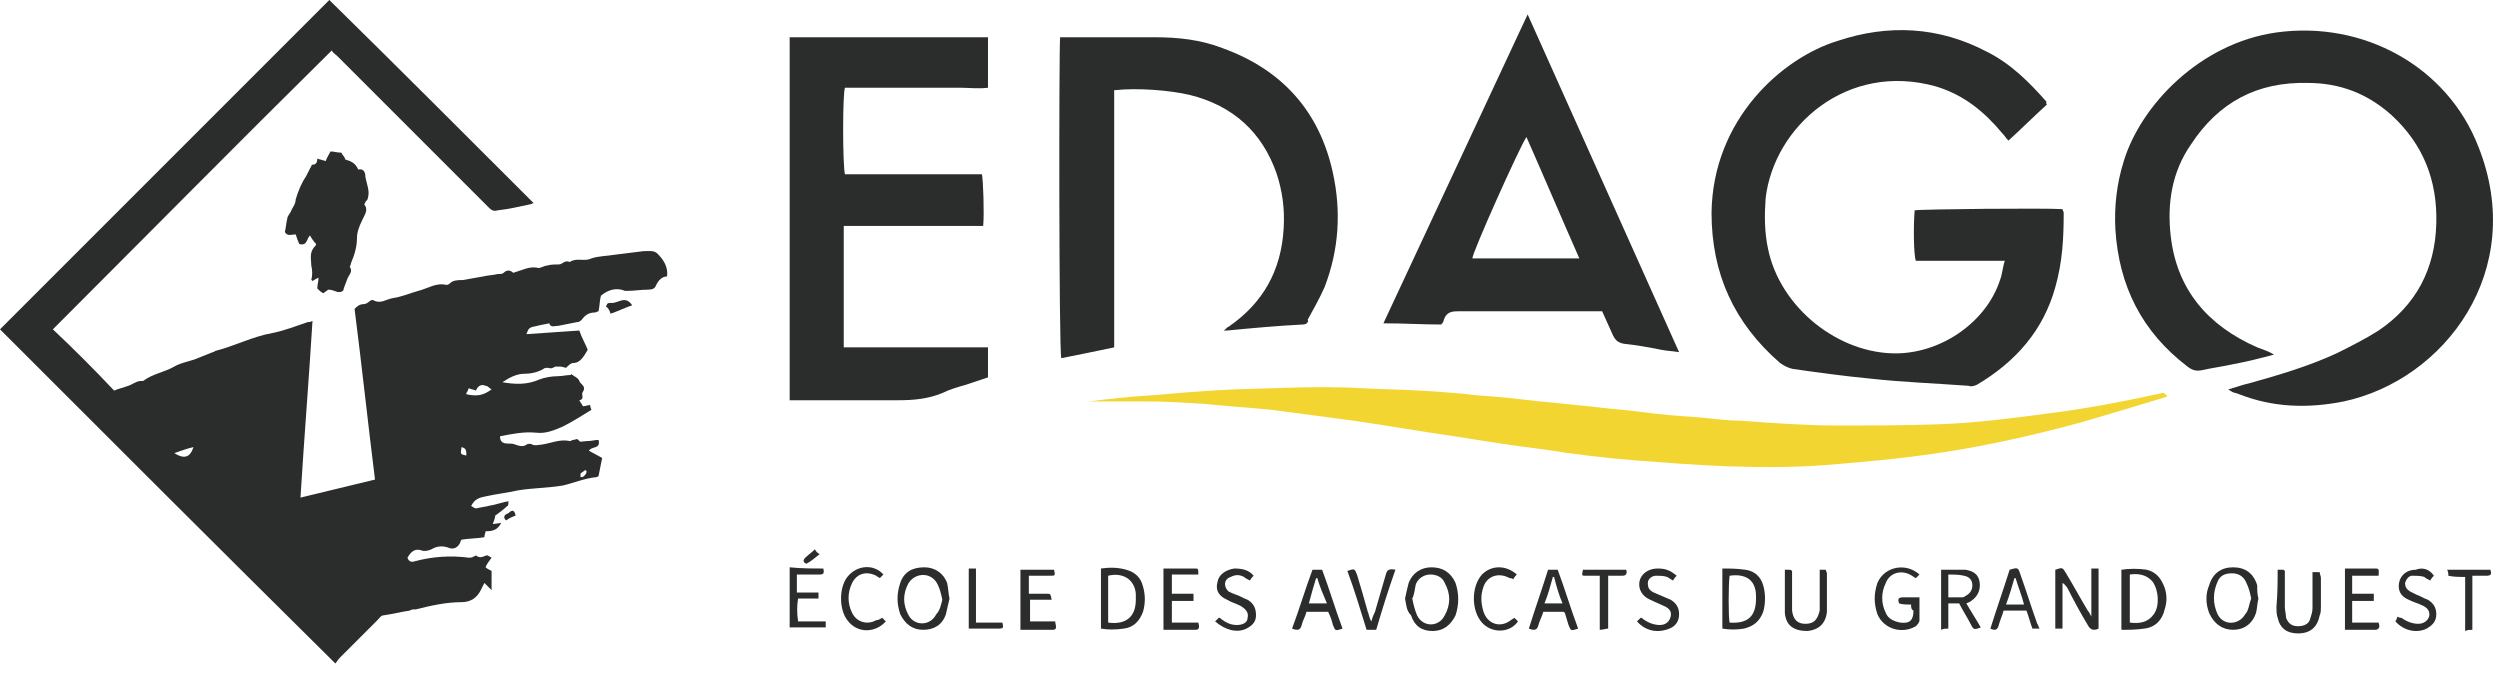
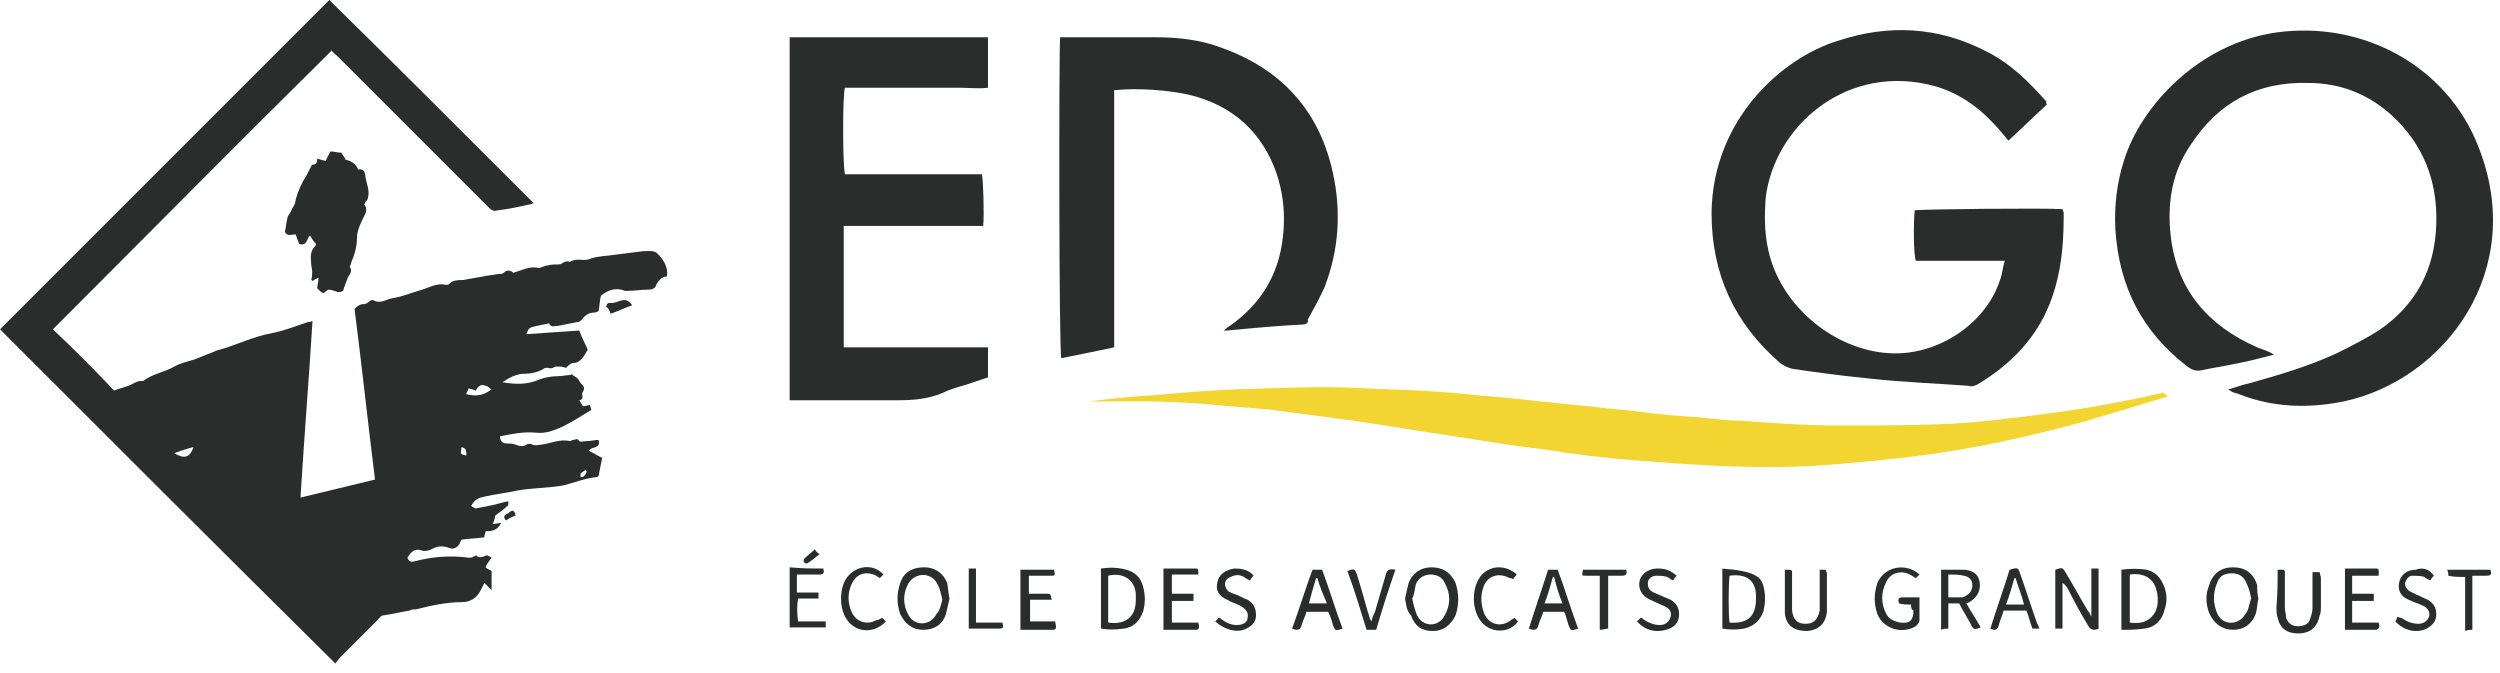
<svg xmlns="http://www.w3.org/2000/svg" width="208" height="56" viewBox="0 0 208 56" fill="none">
  <path d="M48.8 39.2L48.7 39.1C48.6 39.2 48.4 39.3 48.3 39.4C48.3 39.5 48.3 39.6 48.3 39.7C48.4 39.7 48.5 39.7 48.6 39.6C48.8 39.4 48.8 39.3 48.8 39.2ZM38.8 37.9C38.8 37.5 38.8 37.3 38.4 37.2C38.3 37.8 38.3 37.8 38.8 37.9ZM14.5 37.7C15.3 38.2 15.8 38.1 16.1 37.2C15.6 37.3 15.1 37.5 14.5 37.7ZM40.9 32.4C40.7 32.3 40.6 32.1 40.4 32.1C40 31.9 39.7 32.2 39.6 32.5C39.4 32.4 39.2 32.4 39 32.3C38.9 32.5 38.9 32.6 38.8 32.7V32.8C39.7 33 40.2 32.9 40.9 32.4ZM0 27.4C9.1 18.3 18.3 9.1 27.4 0C33.1 5.6 38.7 11.2 44.4 16.9C44.3 16.9 44.2 17 44.1 17C43.2 17.2 42.3 17.4 41.4 17.5C41.1 17.6 40.9 17.5 40.7 17.3C40.6 17.2 40.4 17 40.3 16.9C36.2 12.8 32.2 8.8 28.1 4.7C27.9 4.5 27.7 4.4 27.6 4.2C19.8 11.9 12.1 19.7 4.4 27.4C6.1 29 7.8 30.7 9.5 32.5C9.9 32.3 10.6 32.2 11.1 31.9C11.3 31.8 11.5 31.7 11.7 31.7C11.8 31.7 11.8 31.7 11.9 31.7C12.7 31.1 13.6 31 14.5 30.5C15 30.2 15.6 30.1 16.2 29.9C16.7 29.7 17.2 29.5 17.7 29.3C17.8 29.3 17.9 29.2 17.9 29.2C19.5 28.8 21 28 22.7 27.7C23.7 27.5 24.7 27.1 25.6 26.8C25.7 26.8 25.8 26.8 26 26.7C25.7 31.6 25.3 36.5 25 41.4C27.1 40.9 29.1 40.4 31.2 39.9C30.6 35.1 30.1 30.4 29.5 25.7C29.7 25.5 29.9 25.3 30.3 25.3C30.4 25.3 30.6 25.2 30.7 25.1C30.8 25 31 24.9 31.1 25C31.7 25.3 32.1 24.9 32.7 24.8C33.4 24.7 34.1 24.4 34.8 24.2C35.6 24 36.3 23.5 37.1 23.7C37.2 23.7 37.3 23.7 37.4 23.6C37.7 23.3 38.1 23.3 38.5 23.3C39.1 23.2 39.6 23.1 40.2 23C40.6 22.9 41 22.9 41.4 22.8C41.6 22.8 41.8 22.8 41.9 22.7C42.2 22.4 42.5 22.5 42.7 22.7C43.4 22.5 44.1 22.1 44.8 22.3C45 22.3 45.3 22.1 45.5 22.1C45.8 22 46.2 22 46.5 22C46.8 22 47 21.6 47.4 21.8C48 21.4 48.6 21.8 49.2 21.5C49.8 21.3 50.5 21.3 51.1 21.2C51.9 21.1 52.7 21 53.5 20.9C53.9 20.9 54.4 20.8 54.7 21.1C55.2 21.6 55.6 22.2 55.5 23C55.1 23 54.8 23.3 54.6 23.7C54.5 24 54.3 24.1 53.9 24.1C53.3 24.1 52.8 24.2 52.2 24.2C52.1 24.2 52.1 24.2 52 24.2C51.3 23.9 50.6 24.1 50 24.6C49.9 24.9 49.9 25.4 49.8 25.9C49.7 25.9 49.6 26 49.5 26C49 26 48.7 26.2 48.4 26.6C48.3 26.7 48.2 26.8 48 26.8C47.5 26.9 47 27 46.5 27.1C46.2 27.1 45.8 27.3 45.7 26.9C45.2 27 44.7 27.1 44.3 27.2C43.9 27.3 43.9 27.6 43.8 27.8C45.3 27.7 46.8 27.6 48.2 27.5C48.4 28.1 48.7 28.6 48.9 29.1C48.6 29.6 48.3 30.2 47.7 30.2C47.5 30.2 47.3 30.4 47.1 30.6C47 30.6 46.8 30.5 46.6 30.5C46.5 30.5 46.3 30.5 46.2 30.5C46 30.6 45.9 30.7 45.6 30.6C45.5 30.6 45.3 30.6 45.2 30.7C44.7 31 44.1 31.1 43.6 31.1C43 31.1 42.4 31.4 41.8 31.8C42.9 32 43.9 32 44.8 31.6C45.3 31.4 45.9 31.3 46.4 31.3C46.8 31.3 47.1 31.2 47.5 31.2V31.1C47.7 31.3 48.1 31.4 48.2 31.7C48.3 32 48.8 32.1 48.5 32.6C48.3 32.8 48.7 33.2 48.2 33.3C48.3 33.5 48.4 33.6 48.5 33.8C48.7 33.8 48.9 33.7 49.1 33.7C49.1 33.9 49.2 34 49.2 34.1C48.4 34.6 47.6 35.1 46.8 35.5C46.1 35.8 45.4 36.1 44.6 36C43.6 35.9 42.6 36.1 41.6 36.3C41.6 36.7 41.8 36.9 42.2 36.9C42.4 36.9 42.7 36.9 42.9 37C43.2 37.1 43.5 37.2 43.8 37C43.9 36.9 44.2 36.9 44.3 37C44.6 37.1 44.8 37 45 37C45.8 36.9 46.6 36.5 47.4 36.7C47.5 36.7 47.6 36.6 47.7 36.6C47.9 36.6 48 36.4 48.2 36.7C48.3 36.8 48.6 36.7 48.8 36.7C49.2 36.7 49.5 36.6 49.8 36.6C50 37.4 49.2 37.1 49 37.5C49.4 37.7 49.7 37.9 50.1 38.1C50 38.6 49.9 39.1 49.8 39.6C49.8 39.6 49.7 39.7 49.6 39.7C48.6 39.8 47.7 40.2 46.8 40.4C45.6 40.6 44.3 40.6 43.1 40.8C42.2 41 41.3 41.1 40.4 41.3C39.9 41.4 39.5 41.5 39.2 42.1C39.4 42.2 39.5 42.3 39.6 42.3C40.1 42.2 40.6 42.1 41.1 42C41.5 41.9 41.8 41.8 42.3 41.7C42.3 41.9 42.3 42.1 42.2 42.1C41.9 42.4 41.6 42.6 41.2 42.9C41.2 43.1 41.1 43.3 41 43.6C41.1 43.6 41.7 43.5 41.7 43.5C41.4 44.1 41 44.2 40.4 44.2C40.4 44.3 40.3 44.5 40.3 44.7C39.7 44.8 39 44.8 38.4 44.9C38.3 45 38.3 45.2 38.2 45.3C38 45.6 37.7 45.7 37.4 45.6C36.9 45.4 36.4 45.4 35.9 45.7C35.7 45.8 35.3 45.9 35.1 45.8C34.5 45.6 34.2 45.9 33.9 46.4C34 46.7 34.2 46.8 34.5 46.7C36 46.3 37.5 46.2 39 46.4C39.1 46.4 39.3 46.4 39.4 46.3C39.5 46.3 39.6 46.2 39.6 46.2C39.9 46.5 40.2 46.3 40.5 46.2C40.6 46.2 40.7 46.3 40.9 46.4C40.7 46.7 40.5 46.9 40.4 47.2C40.5 47.3 40.7 47.4 40.9 47.5V49.1C40.7 48.9 40.5 48.7 40.3 48.5C40.2 48.7 40.1 48.9 40 49.1C39.7 49.7 39.2 50.1 38.4 50.1C37.1 50.1 35.8 50.4 34.6 50.7C34.4 50.7 34.2 50.7 34.1 50.8C33.4 50.9 32.6 51.1 31.9 51.2C31.7 51.2 31.6 51.4 31.4 51.6C30.4 52.6 29.3 53.7 28.3 54.7C28.1 54.9 28 55.1 27.9 55.2C18.4 45.8 9.2 36.6 0 27.4Z" fill="#2B2D2C" />
  <path d="M27.3 24.1C27.2 24.2 27 24.3 26.9 24.4C26.7 24.3 26.6 24.2 26.4 24C26.4 23.7 26.5 23.4 26.5 23.1C26.3 23.2 26.1 23.3 26 23.4C26 23.3 25.9 23.3 25.9 23.3C26 22.9 26 22.5 25.9 22.1C25.9 21.6 25.7 21 26.2 20.5C26.3 20.4 26.3 20.3 26.3 20.3C26.1 20.1 25.9 19.8 25.8 19.6C25.5 19.8 25.6 20.5 24.9 20.3C24.8 20.1 24.7 19.8 24.6 19.5C24.3 19.5 23.9 19.7 23.7 19.3C23.8 18.9 23.8 18.6 23.9 18.2C23.9 18 24.1 17.8 24.2 17.6C24.3 17.3 24.6 17 24.6 16.6C24.8 15.9 25.1 15.2 25.5 14.6C25.6 14.4 25.7 14.2 25.8 14C25.9 13.9 25.9 13.7 26 13.7C26.3 13.7 26.4 13.5 26.4 13.2C26.7 13.3 26.8 13.3 27.1 13.4C27.2 13.1 27.4 12.8 27.5 12.6C27.8 12.6 28 12.7 28.4 12.7C28.4 12.7 28.5 12.9 28.6 13C28.7 13.1 28.7 13.3 28.8 13.3C29.2 13.4 29.6 13.6 29.8 14.1C30.3 14 30.4 14.4 30.4 14.7C30.5 15.3 30.8 15.9 30.6 16.5C30.6 16.6 30.5 16.7 30.4 16.8C30.4 16.9 30.3 17 30.3 17C30.7 17.5 30.3 17.9 30.1 18.4C29.9 18.8 29.7 19.3 29.7 19.8C29.7 20.5 29.5 21.2 29.2 21.9C29.2 22 29.1 22.2 29.1 22.2C29.4 22.6 29 22.9 28.9 23.2C28.8 23.5 28.7 23.7 28.6 24C28.6 24.3 28.3 24.3 28.1 24.3C27.8 24.2 27.6 24.1 27.3 24.1Z" fill="#2B2D2C" />
  <path d="M50.4 25.5C50.5 25.4 50.5 25.3 50.5 25.3C50.6 25.2 50.7 25.2 50.8 25.2C51.4 25.3 52 24.5 52.6 25.4C52 25.6 51.4 25.9 50.8 26.1C50.7 25.8 50.6 25.6 50.4 25.5Z" fill="#2B2D2C" />
  <path d="M42.9 42.9C42.6 43 42.4 43.1 42.1 43.3C41.8 43 42 42.8 42.3 42.7C42.6 42.4 42.8 42.4 42.9 42.9Z" fill="#2B2D2C" />
  <path d="M185.4 32.4C186.1 32.2 186.6 32 187.1 31.9C189.6 31.2 192 30.5 194.4 29.4C195.6 28.8 196.8 28.2 197.9 27.5C201 25.4 202.6 22.4 202.7 18.6C202.8 15 201.6 12 199 9.6C197 7.8 194.7 6.9 192 6.9C187.8 6.8 184.6 8.5 182.3 12C180.7 14.3 180.3 16.9 180.6 19.6C181.1 24.1 183.7 27.1 187.8 28.9C188.3 29.1 188.7 29.2 189.2 29.5C188.1 29.8 186.9 30.1 185.8 30.3C184.9 30.5 184.1 30.6 183.2 30.8C182.7 30.9 182.4 30.8 182 30.5C178.2 27.6 176.3 23.8 176 19.1C175.9 17.2 176.1 15.3 176.7 13.4C178.1 8.8 183 3.6 189.4 2.7C196.6 1.7 203.6 5.5 206.2 12.2C210.3 22.5 203.4 31.6 195 33.4C192 34 189.1 33.9 186.3 32.8C186.1 32.7 185.9 32.7 185.7 32.6C185.6 32.5 185.5 32.5 185.4 32.4Z" fill="#2B2D2C" />
  <path d="M170.3 8.7C169.2 9.7 168.2 10.7 167.1 11.7C166.9 11.5 166.8 11.3 166.6 11.1C165.1 9.3 163.4 7.9 161.1 7.2C153.7 5.1 147.6 10.5 146.9 16.5C146.8 17.9 146.8 19.3 147.1 20.7C148.1 25.6 153 29.5 157.9 29.4C161.7 29.3 165.3 26.7 166.4 23.3C166.6 22.8 166.6 22.3 166.8 21.7H163H159.4C159.2 21.2 159.2 18.6 159.3 17.5C159.8 17.4 170.1 17.3 171.6 17.4C171.6 17.5 171.7 17.6 171.7 17.7C171.7 19.8 171.6 21.8 171 23.9C170 27.5 167.7 30.1 164.5 32C164.3 32.1 164 32.2 163.8 32.1C161.1 31.9 158.3 31.8 155.6 31.5C153.5 31.3 151.3 31 149.2 30.7C148.7 30.6 148.4 30.4 148.1 30.2C144.3 26.9 142.4 22.8 142.4 17.7C142.5 9.9 148.3 4.8 152.9 3.4C157.1 2 161.3 2.2 165.3 4.3C167.3 5.3 168.8 6.8 170.3 8.5C170.2 8.5 170.2 8.5 170.3 8.7Z" fill="#2B2D2C" />
  <path d="M65.7 3.1H82.2V7.3C81.4 7.4 80.6 7.3 79.9 7.3C79.1 7.3 78.3 7.3 77.5 7.3H75.1H72.7H70.3C70.1 7.8 70.1 13.7 70.3 14.5H81.7C81.8 15 81.9 17.8 81.8 18.8H70.2V28.9C72.2 28.9 74.2 28.9 76.2 28.9C78.2 28.9 80.2 28.9 82.2 28.9V31.4C81.6 31.6 81 31.8 80.4 32C79.7 32.2 79 32.4 78.4 32.7C77.2 33.2 76 33.3 74.7 33.3C71.9 33.3 69.2 33.3 66.4 33.3H65.7V3.1Z" fill="#2B2D2C" />
  <path d="M88.2 3.1C88.4 3.1 88.5 3.1 88.7 3.1C91.2 3.1 93.7 3.1 96.1 3.1C98 3.1 99.9 3.3 101.7 4C106.7 5.8 109.8 9.3 110.9 14.4C111.6 17.6 111.4 20.8 110.2 23.9C109.8 24.8 109.3 25.7 108.8 26.6C108.9 26.8 108.7 27 108.4 27C106.3 27.1 104.2 27.3 102.1 27.5C102 27.5 102 27.5 101.8 27.5C102 27.4 102.1 27.2 102.2 27.2C105.1 25.2 106.6 22.5 106.8 19C106.9 17.4 106.7 15.9 106.2 14.4C105 11 102.6 8.8 99 7.9C97.3 7.5 94.6 7.3 92.8 7.5C92.8 7.5 92.8 7.5 92.7 7.5C92.7 7.5 92.7 7.5 92.7 7.6V7.7C92.7 7.8 92.7 7.8 92.7 7.9C92.7 14.8 92.7 21.8 92.7 28.7C92.7 28.7 92.7 28.7 92.7 28.9C91.3 29.2 89.8 29.5 88.3 29.8C88.1 29.2 88.1 4.4 88.2 3.1Z" fill="#2B2D2C" />
-   <path d="M131.4 21.5C129.9 18.1 128.5 14.8 127 11.4C126.4 12.3 122.5 21 122.5 21.5H131.4ZM127.1 1.2C131.3 10.6 135.5 19.9 139.7 29.3C139.1 29.2 138.7 29.2 138.2 29.1C137.2 28.9 136.1 28.7 135.1 28.6C134.6 28.5 134.4 28.3 134.2 27.9C133.9 27.2 133.6 26.6 133.3 25.9H132.5C128.8 25.9 125 25.9 121.3 25.9C120.7 25.9 120.3 26 120.1 26.7C120.1 26.8 120 26.9 119.9 27C118.4 27 116.8 26.9 115.1 26.9C119.1 18.3 123.1 9.8 127.1 1.2Z" fill="#2B2D2C" />
  <path d="M180.3 33C178 33.7 175.7 34.4 173.3 35.1C168.9 36.3 164.4 37.3 159.8 37.9C157.6 38.2 155.3 38.4 153 38.6C149.9 38.9 146.9 38.9 143.8 38.8C141.2 38.7 138.6 38.5 136 38.3C133.5 38.1 131 37.8 128.5 37.4C126 37.1 123.5 36.7 121 36.3C118.2 35.9 115.4 35.4 112.6 35C110.4 34.7 108.1 34.4 105.8 34.1C103.9 33.9 102 33.8 100.2 33.6C98.6 33.5 97 33.4 95.4 33.4C93.8 33.4 92.1 33.4 90.6 33.4C92.2 33.2 93.9 33 95.7 32.9C98 32.7 100.3 32.5 102.6 32.4C106.2 32.3 109.8 32.1 113.4 32.3C115 32.4 116.6 32.4 118.2 32.5C119.8 32.6 121.4 32.7 123 32.9C124.7 33 126.4 33.2 128.1 33.4C129.5 33.5 130.9 33.7 132.2 33.8C133.7 34 135.3 34.1 136.8 34.3C138.2 34.5 139.6 34.6 141.1 34.7C142.3 34.8 143.6 35 144.8 35C147.5 35.2 150.2 35.4 152.8 35.4C155.6 35.4 158.5 35.4 161.3 35.3C164.3 35.2 167.4 34.8 170.4 34.4C173.6 34 176.7 33.4 179.9 32.7H180C180.3 32.9 180.3 32.9 180.3 33Z" fill="#F3D532" />
  <path d="M174.6 52.3C174.2 52.5 173.9 52.4 173.7 52C173.1 51 172.5 49.9 172 48.9C171.9 48.8 171.8 48.6 171.6 48.5V50.4V52.3C171.4 52.3 171.2 52.3 171 52.3V47.4C171.6 47.2 171.6 47.2 171.9 47.7C172.5 48.7 173.1 49.8 173.7 50.8C173.8 50.9 173.9 51.1 174 51.3V47.3C174.2 47.3 174.3 47.3 174.6 47.3C174.6 49 174.6 50.7 174.6 52.3Z" fill="#2B2D2C" />
  <path d="M78.4 49.9C78.3 49.4 78.2 49 78 48.6C77.5 47.6 76.2 47.6 75.6 48.5C75.1 49.4 75.1 50.3 75.6 51.2C76.1 52.1 77.4 52.1 77.9 51.1C78.2 50.8 78.3 50.3 78.4 49.9ZM79 49.8C78.9 50.2 78.8 50.7 78.7 51.1C78.4 52 77.7 52.4 76.8 52.4C75.9 52.4 75.3 51.9 74.9 51.1C74.6 50.2 74.6 49.4 74.9 48.5C75.2 47.6 75.9 47.2 76.9 47.2C77.8 47.2 78.5 47.7 78.8 48.5C78.9 48.9 78.9 49.4 79 49.8Z" fill="#2B2D2C" />
  <path d="M162.1 47.8V49.7C162.5 49.7 162.8 49.7 163.2 49.7C163.3 49.7 163.4 49.7 163.5 49.6C163.9 49.4 164.1 49.1 164.1 48.7C164.1 48.3 163.9 48 163.4 47.9C163 47.8 162.5 47.8 162.1 47.8ZM161.4 47.4C162.1 47.4 162.8 47.4 163.5 47.4C164.2 47.5 164.6 47.8 164.7 48.4C164.8 49 164.6 49.6 164 50C163.9 50.1 163.8 50.1 163.6 50.2C164 50.9 164.4 51.5 164.8 52.2C164.3 52.4 164.2 52.4 164 52C163.7 51.4 163.3 50.8 163 50.2H162.1V52.3C161.9 52.3 161.7 52.3 161.5 52.4V47.4H161.4Z" fill="#2B2D2C" />
-   <path d="M143.9 47.9C143.8 48.7 143.8 51.3 143.9 51.8C145.4 51.9 146.1 51.3 146.1 49.8C146.1 49.7 146.1 49.7 146.1 49.6C146.1 48.3 145.3 47.7 143.9 47.9ZM143.2 47.3C143.9 47.3 144.5 47.3 145.2 47.4C146 47.5 146.5 48 146.7 48.7C146.9 49.4 146.9 50.2 146.7 50.9C146.4 51.7 145.9 52.1 145.1 52.3C144.5 52.4 143.9 52.4 143.3 52.3V47.3H143.2Z" fill="#2B2D2C" />
+   <path d="M143.9 47.9C143.8 48.7 143.8 51.3 143.9 51.8C145.4 51.9 146.1 51.3 146.1 49.8C146.1 49.7 146.1 49.7 146.1 49.6C146.1 48.3 145.3 47.7 143.9 47.9ZM143.2 47.3C146 47.5 146.5 48 146.7 48.7C146.9 49.4 146.9 50.2 146.7 50.9C146.4 51.7 145.9 52.1 145.1 52.3C144.5 52.4 143.9 52.4 143.3 52.3V47.3H143.2Z" fill="#2B2D2C" />
  <path d="M187.3 49.8C187.2 49.3 187.1 48.9 186.9 48.5C186.7 48 186.3 47.7 185.7 47.7C185.1 47.7 184.7 47.9 184.5 48.4C184.1 49.3 184.1 50.2 184.5 51.1C185 52.1 186.3 52 186.8 51.1C187.1 50.8 187.1 50.3 187.3 49.8ZM187.9 49.8C187.8 50.2 187.8 50.6 187.7 51C187.4 51.9 186.7 52.4 185.8 52.4C184.9 52.4 184.2 51.9 183.8 51C183.5 50.2 183.5 49.4 183.8 48.7C184.1 47.7 184.8 47.2 185.8 47.2C186.8 47.2 187.5 47.7 187.8 48.7C187.8 49.1 187.8 49.4 187.9 49.8Z" fill="#2B2D2C" />
  <path d="M92.2 51.8C93.7 52 94.5 51.3 94.5 49.9C94.5 49.7 94.5 49.6 94.5 49.4C94.4 48.2 93.4 47.6 92.2 47.9V51.8ZM91.6 52.3V47.3C92.3 47.2 93 47.2 93.7 47.4C94.4 47.6 94.9 48 95.1 48.8C95.3 49.5 95.3 50.2 95.1 50.9C94.8 51.7 94.3 52.2 93.5 52.3C92.8 52.4 92.2 52.4 91.6 52.3Z" fill="#2B2D2C" />
  <path d="M117.5 49.8C117.6 50.3 117.7 50.7 117.9 51.2C118.4 52.2 119.7 52.2 120.2 51.2C120.7 50.3 120.7 49.4 120.2 48.5C120 48 119.5 47.8 119 47.8C118.5 47.8 118 48.1 117.8 48.6C117.7 49 117.7 49.4 117.5 49.8ZM116.9 49.8C117 49.3 117.1 48.9 117.2 48.5C117.5 47.7 118.2 47.2 119.1 47.2C120 47.2 120.7 47.6 121.1 48.5C121.4 49.4 121.4 50.3 121.1 51.2C120.7 52 120.1 52.5 119.2 52.5C118.3 52.5 117.7 52.1 117.4 51.2C117 50.8 117 50.3 116.9 49.8Z" fill="#2B2D2C" />
  <path d="M177.2 51.8C178 51.9 178.7 51.8 179.2 51.1C179.7 50.4 179.6 49.1 179.1 48.4C178.6 47.8 177.9 47.7 177.2 47.8V51.8ZM176.5 52.4V47.4C177.2 47.3 177.9 47.3 178.6 47.4C179.4 47.6 179.8 48.1 180.1 48.9C180.3 49.5 180.3 50.1 180.1 50.7C179.9 51.6 179.3 52.2 178.4 52.3C177.7 52.4 177.2 52.4 176.5 52.4Z" fill="#2B2D2C" />
  <path d="M159 50.3C158.6 50.3 158.3 50.3 158 50.2C157.9 49.9 157.9 49.7 158.3 49.7C158.7 49.7 159.2 49.7 159.7 49.7C159.7 50.4 159.7 51 159.7 51.6C159.7 51.8 159.5 52 159.4 52.1C158.2 52.8 156.7 52.3 156.2 51.1C155.9 50.2 155.9 49.4 156.2 48.5C156.8 47.1 158.6 46.8 159.7 47.8C159.6 47.9 159.5 48 159.4 48.1C159.2 48 159.1 47.9 158.9 47.8C158.1 47.4 157.2 47.7 156.9 48.5C156.5 49.3 156.5 50.2 156.9 51C157.1 51.5 157.6 51.7 158.1 51.8C158.9 51.9 159.2 51.6 159.2 50.8C159 50.7 159 50.5 159 50.3Z" fill="#2B2D2C" />
  <path d="M189.5 47.4C189.7 47.4 189.8 47.4 189.9 47.4C190 47.4 190 47.4 190.1 47.5C190.1 47.7 190.1 47.8 190.1 48C190.1 48.8 190.1 49.6 190.1 50.5C190.1 50.8 190.2 51.1 190.2 51.4C190.4 51.9 190.7 52.1 191.2 52.1C191.7 52.1 192.1 51.9 192.2 51.5C192.3 51.2 192.4 50.9 192.4 50.6C192.4 49.8 192.4 49.1 192.4 48.3C192.4 48.1 192.4 47.9 192.4 47.6H193C193 47.8 193.1 47.9 193.1 48.1C193.1 48.9 193.1 49.7 193.1 50.5C193.1 50.7 193.1 51 193 51.2C192.8 52.2 192.2 52.7 191.2 52.7C190.3 52.7 189.7 52.3 189.5 51.4C189.4 51.1 189.4 50.8 189.4 50.5C189.5 49.3 189.5 48.4 189.5 47.4Z" fill="#2B2D2C" />
  <path d="M68.5 47.3C68.6 47.7 68.5 47.8 68.2 47.8C67.8 47.8 67.4 47.8 67 47.8C66.8 47.8 66.6 47.8 66.3 47.8V49.3H68.1V49.8H66.4C66.3 50.4 66.3 51 66.4 51.7H68.7V52.2H65.7C65.7 50.5 65.7 48.9 65.7 47.2C66.7 47.3 67.6 47.3 68.5 47.3Z" fill="#2B2D2C" />
  <path d="M197.9 47.9H195.7V49.4H197.5C197.5 49.6 197.5 49.7 197.5 50H195.7V51.8H197.9C198 52.1 198 52.3 197.7 52.4C196.8 52.4 196 52.4 195.1 52.4V47.3C196 47.3 196.8 47.3 197.7 47.3C198 47.3 197.9 47.6 197.9 47.9Z" fill="#2B2D2C" />
  <path d="M87.8 51.8C87.9 52.2 87.9 52.4 87.6 52.4C86.7 52.4 85.8 52.4 84.9 52.4V47.4H87.7C87.8 47.9 87.8 47.9 87.4 47.9C86.8 47.9 86.2 47.9 85.6 47.9V49.4C86.1 49.4 86.6 49.4 87.1 49.4C87.4 49.4 87.4 49.4 87.5 49.9H85.7V51.7H87.8V51.8Z" fill="#2B2D2C" />
  <path d="M148.5 47.4C148.6 47.4 148.7 47.4 148.8 47.4C148.9 47.4 149 47.4 149.1 47.5C149.1 48 149.1 48.5 149.1 49C149.1 49.6 149.1 50.2 149.1 50.8C149.2 51.6 149.6 51.9 150.2 51.9C150.9 51.9 151.2 51.6 151.4 50.8C151.4 50.5 151.4 50.3 151.4 50C151.4 49.1 151.4 48.3 151.4 47.4C151.6 47.4 151.7 47.4 151.9 47.4C151.9 47.5 152 47.6 152 47.7C152 48.6 152 49.5 152 50.4C152 50.6 152 50.7 152 50.9C151.9 51.9 151.3 52.4 150.4 52.5C149.3 52.5 148.6 52.1 148.5 51C148.5 49.8 148.5 48.6 148.5 47.4Z" fill="#2B2D2C" />
  <path d="M129.3 48H129.2C129 48.7 128.8 49.5 128.5 50.2H130C129.7 49.5 129.5 48.8 129.3 48ZM128.8 47.4H129.6C130.2 49 130.7 50.7 131.3 52.3C130.7 52.5 130.7 52.5 130.5 52C130.4 51.7 130.3 51.3 130.2 51C130.2 51 130.2 51 130.1 50.9H128.4C128.3 51.3 128.1 51.6 128 52C127.9 52.4 127.7 52.5 127.2 52.3C127.7 50.7 128.3 49 128.8 47.4Z" fill="#2B2D2C" />
  <path d="M136.2 51.7C136.3 51.6 136.4 51.5 136.5 51.4C136.6 51.4 136.6 51.4 136.7 51.5C137.1 51.8 137.6 52 138.1 52C138.6 52 138.9 51.7 139 51.3C139.1 50.9 138.9 50.6 138.4 50.4C138 50.2 137.7 50.1 137.3 49.9C136.6 49.6 136.3 49 136.4 48.4C136.5 47.8 137.1 47.3 137.9 47.3C138.5 47.3 138.9 47.4 139.5 47.9C139.4 48 139.3 48.1 139.2 48.3C139 48.2 138.9 48.1 138.7 48C138.4 47.9 138.1 47.9 137.8 47.9C137.4 47.9 137.1 48.2 137.1 48.5C137.1 48.9 137.2 49.1 137.6 49.3C137.8 49.4 138.1 49.5 138.3 49.6C138.5 49.7 138.8 49.8 139 49.9C139.5 50.2 139.7 50.6 139.7 51.1C139.7 51.7 139.4 52.1 138.9 52.3C137.9 52.7 136.9 52.5 136.2 51.7Z" fill="#2B2D2C" />
  <path d="M202.5 47.9C202.4 48 202.3 48.1 202.2 48.3C202 48.2 201.8 48.1 201.7 48C201.4 47.9 201 47.9 200.7 47.9C200.4 47.9 200.2 48.2 200.1 48.5C200.1 48.8 200.2 49 200.5 49.2C200.7 49.3 200.9 49.4 201.1 49.5C201.4 49.6 201.7 49.8 202 49.9C202.5 50.2 202.7 50.6 202.7 51.1C202.7 51.7 202.4 52 201.9 52.3C201.1 52.7 200 52.5 199.3 51.7C199.3 51.6 199.4 51.6 199.4 51.5C199.4 51.4 199.5 51.3 199.5 51.3C199.6 51.4 199.7 51.4 199.8 51.4C200.2 51.7 200.7 51.9 201.2 51.9C201.7 51.9 202 51.6 202.1 51.3C202.2 50.9 202 50.6 201.6 50.4C201.2 50.2 200.8 50.1 200.4 49.9C199.7 49.6 199.5 49.1 199.6 48.5C199.7 47.9 200.2 47.4 201 47.4C201.5 47.2 202.1 47.3 202.5 47.9Z" fill="#2B2D2C" />
  <path d="M109.6 48.1H109.5C109.4 48.4 109.3 48.8 109.2 49.1C109.1 49.5 109 49.8 108.9 50.2H110.4C110.1 49.5 109.8 48.8 109.6 48.1ZM109.2 47.4H110C110.6 49 111.1 50.7 111.7 52.3C111.1 52.5 111.1 52.5 110.9 52C110.8 51.6 110.7 51.3 110.5 50.9H108.7C108.6 51.3 108.4 51.6 108.3 52C108.2 52.4 108 52.5 107.5 52.3C108.1 50.7 108.6 49 109.2 47.4Z" fill="#2B2D2C" />
  <path d="M101.1 51.7C101.2 51.6 101.3 51.5 101.4 51.4C101.5 51.4 101.5 51.4 101.6 51.5C102 51.8 102.4 52 102.9 52C103.4 52 103.8 51.8 103.8 51.4C103.9 51 103.7 50.7 103.2 50.4C102.8 50.2 102.4 50.1 102.1 49.9C101.4 49.6 101.1 49.1 101.3 48.4C101.4 47.8 102 47.4 102.7 47.3C103.3 47.3 103.9 47.4 104.3 47.9C104.2 48 104.1 48.1 104 48.3C103.8 48.2 103.6 48.1 103.5 48C103.1 47.8 102.8 47.8 102.4 48C101.8 48.2 101.8 48.8 102.2 49.2C102.4 49.3 102.6 49.4 102.9 49.5C103.2 49.6 103.5 49.8 103.8 49.9C104.3 50.2 104.5 50.6 104.5 51.2C104.5 51.8 104.1 52.1 103.7 52.3C102.9 52.7 101.9 52.4 101.1 51.7Z" fill="#2B2D2C" />
  <path d="M166.9 50.3H168.4C168.2 49.5 167.9 48.8 167.7 48.1H167.6C167.4 48.8 167.2 49.5 166.9 50.3ZM169.7 52.3C169.5 52.3 169.3 52.3 169.1 52.3C168.9 51.8 168.8 51.3 168.6 50.8H166.7C166.6 51.2 166.4 51.6 166.3 52C166.2 52.4 166 52.5 165.6 52.3C166.1 50.7 166.7 49 167.2 47.4C167.9 47.2 167.9 47.2 168.1 47.8C168.6 49.2 169 50.5 169.5 51.9C169.6 52 169.6 52.2 169.7 52.3Z" fill="#2B2D2C" />
  <path d="M96.9 47.3C97.8 47.3 98.6 47.3 99.4 47.3C99.7 47.3 99.7 47.3 99.7 47.8H97.5V49.4H99.3C99.3 49.6 99.3 49.7 99.3 50H97.5V51.8H99.7C99.8 52.1 99.8 52.4 99.5 52.4C98.6 52.4 97.7 52.4 96.8 52.4V47.3H96.9Z" fill="#2B2D2C" />
  <path d="M114.5 52.4H113.7C113.2 50.8 112.7 49.1 112.1 47.5C112.7 47.3 112.7 47.3 112.9 47.8C113.2 48.8 113.5 49.8 113.8 50.9C113.9 51.1 113.9 51.4 114.1 51.7C114.2 51.3 114.3 51.1 114.4 50.9C114.7 49.9 115 48.8 115.3 47.8C115.4 47.4 115.6 47.3 116.1 47.4C115.5 49.1 115 50.7 114.5 52.4Z" fill="#2B2D2C" />
  <path d="M126 51.4C126.1 51.5 126.2 51.6 126.3 51.7C125.6 52.7 124.1 52.7 123.3 51.8C122.4 50.8 122.4 48.8 123.3 47.8C124.1 47 125.3 47 126.2 47.8C126.1 47.9 126 48 125.9 48.2C125.8 48.1 125.7 48.1 125.6 48.1C124.7 47.6 123.7 47.9 123.4 48.9C123.2 49.5 123.2 50.1 123.4 50.8C123.7 51.9 124.8 52.3 125.7 51.6C125.8 51.5 125.9 51.5 126 51.4Z" fill="#2B2D2C" />
  <path d="M73.4 51.4C73.5 51.5 73.6 51.6 73.7 51.7C72.8 52.7 71.3 52.7 70.5 51.6C69.8 50.7 69.8 48.9 70.5 48C71.3 47 72.7 46.9 73.5 47.8C73.4 47.9 73.3 48 73.2 48.1C73.1 48 73 48 72.9 47.9C72.1 47.5 71.3 47.7 70.9 48.5C70.5 49.3 70.5 50.2 70.9 51C71.3 51.8 72.2 52 72.9 51.6C73.1 51.6 73.2 51.5 73.4 51.4Z" fill="#2B2D2C" />
  <path d="M135.3 47.4C135.4 47.7 135.3 47.9 135 47.9C134.6 47.9 134.3 47.9 133.8 47.9V52.3C133.6 52.3 133.4 52.4 133.1 52.4V47.9C132.6 47.9 132.3 47.9 131.9 47.9C131.6 47.9 131.6 47.9 131.7 47.4H135.3Z" fill="#2B2D2C" />
  <path d="M203.6 47.4H207.2C207.3 47.7 207.3 47.9 206.9 47.9C206.5 47.9 206.2 47.9 205.7 47.9C205.7 49.4 205.7 50.8 205.7 52.4C205.5 52.4 205.3 52.4 205.1 52.5V48C204.6 48 204.1 48 203.7 47.9C203.7 47.7 203.7 47.6 203.6 47.4Z" fill="#2B2D2C" />
  <path d="M81.3 51.8H83.4C83.5 52.2 83.5 52.3 83.1 52.3C82.3 52.3 81.5 52.3 80.6 52.3C80.6 50.6 80.6 49 80.6 47.3H81.2V51.8H81.3Z" fill="#2B2D2C" />
  <path d="M67.8 45.7C67.9 45.9 68 46 68.2 46.1C67.8 46.4 67.5 46.7 67.1 46.9C66.8 46.8 66.8 46.6 67 46.4C67.2 46.2 67.5 46 67.8 45.7Z" fill="#2B2D2C" />
</svg>